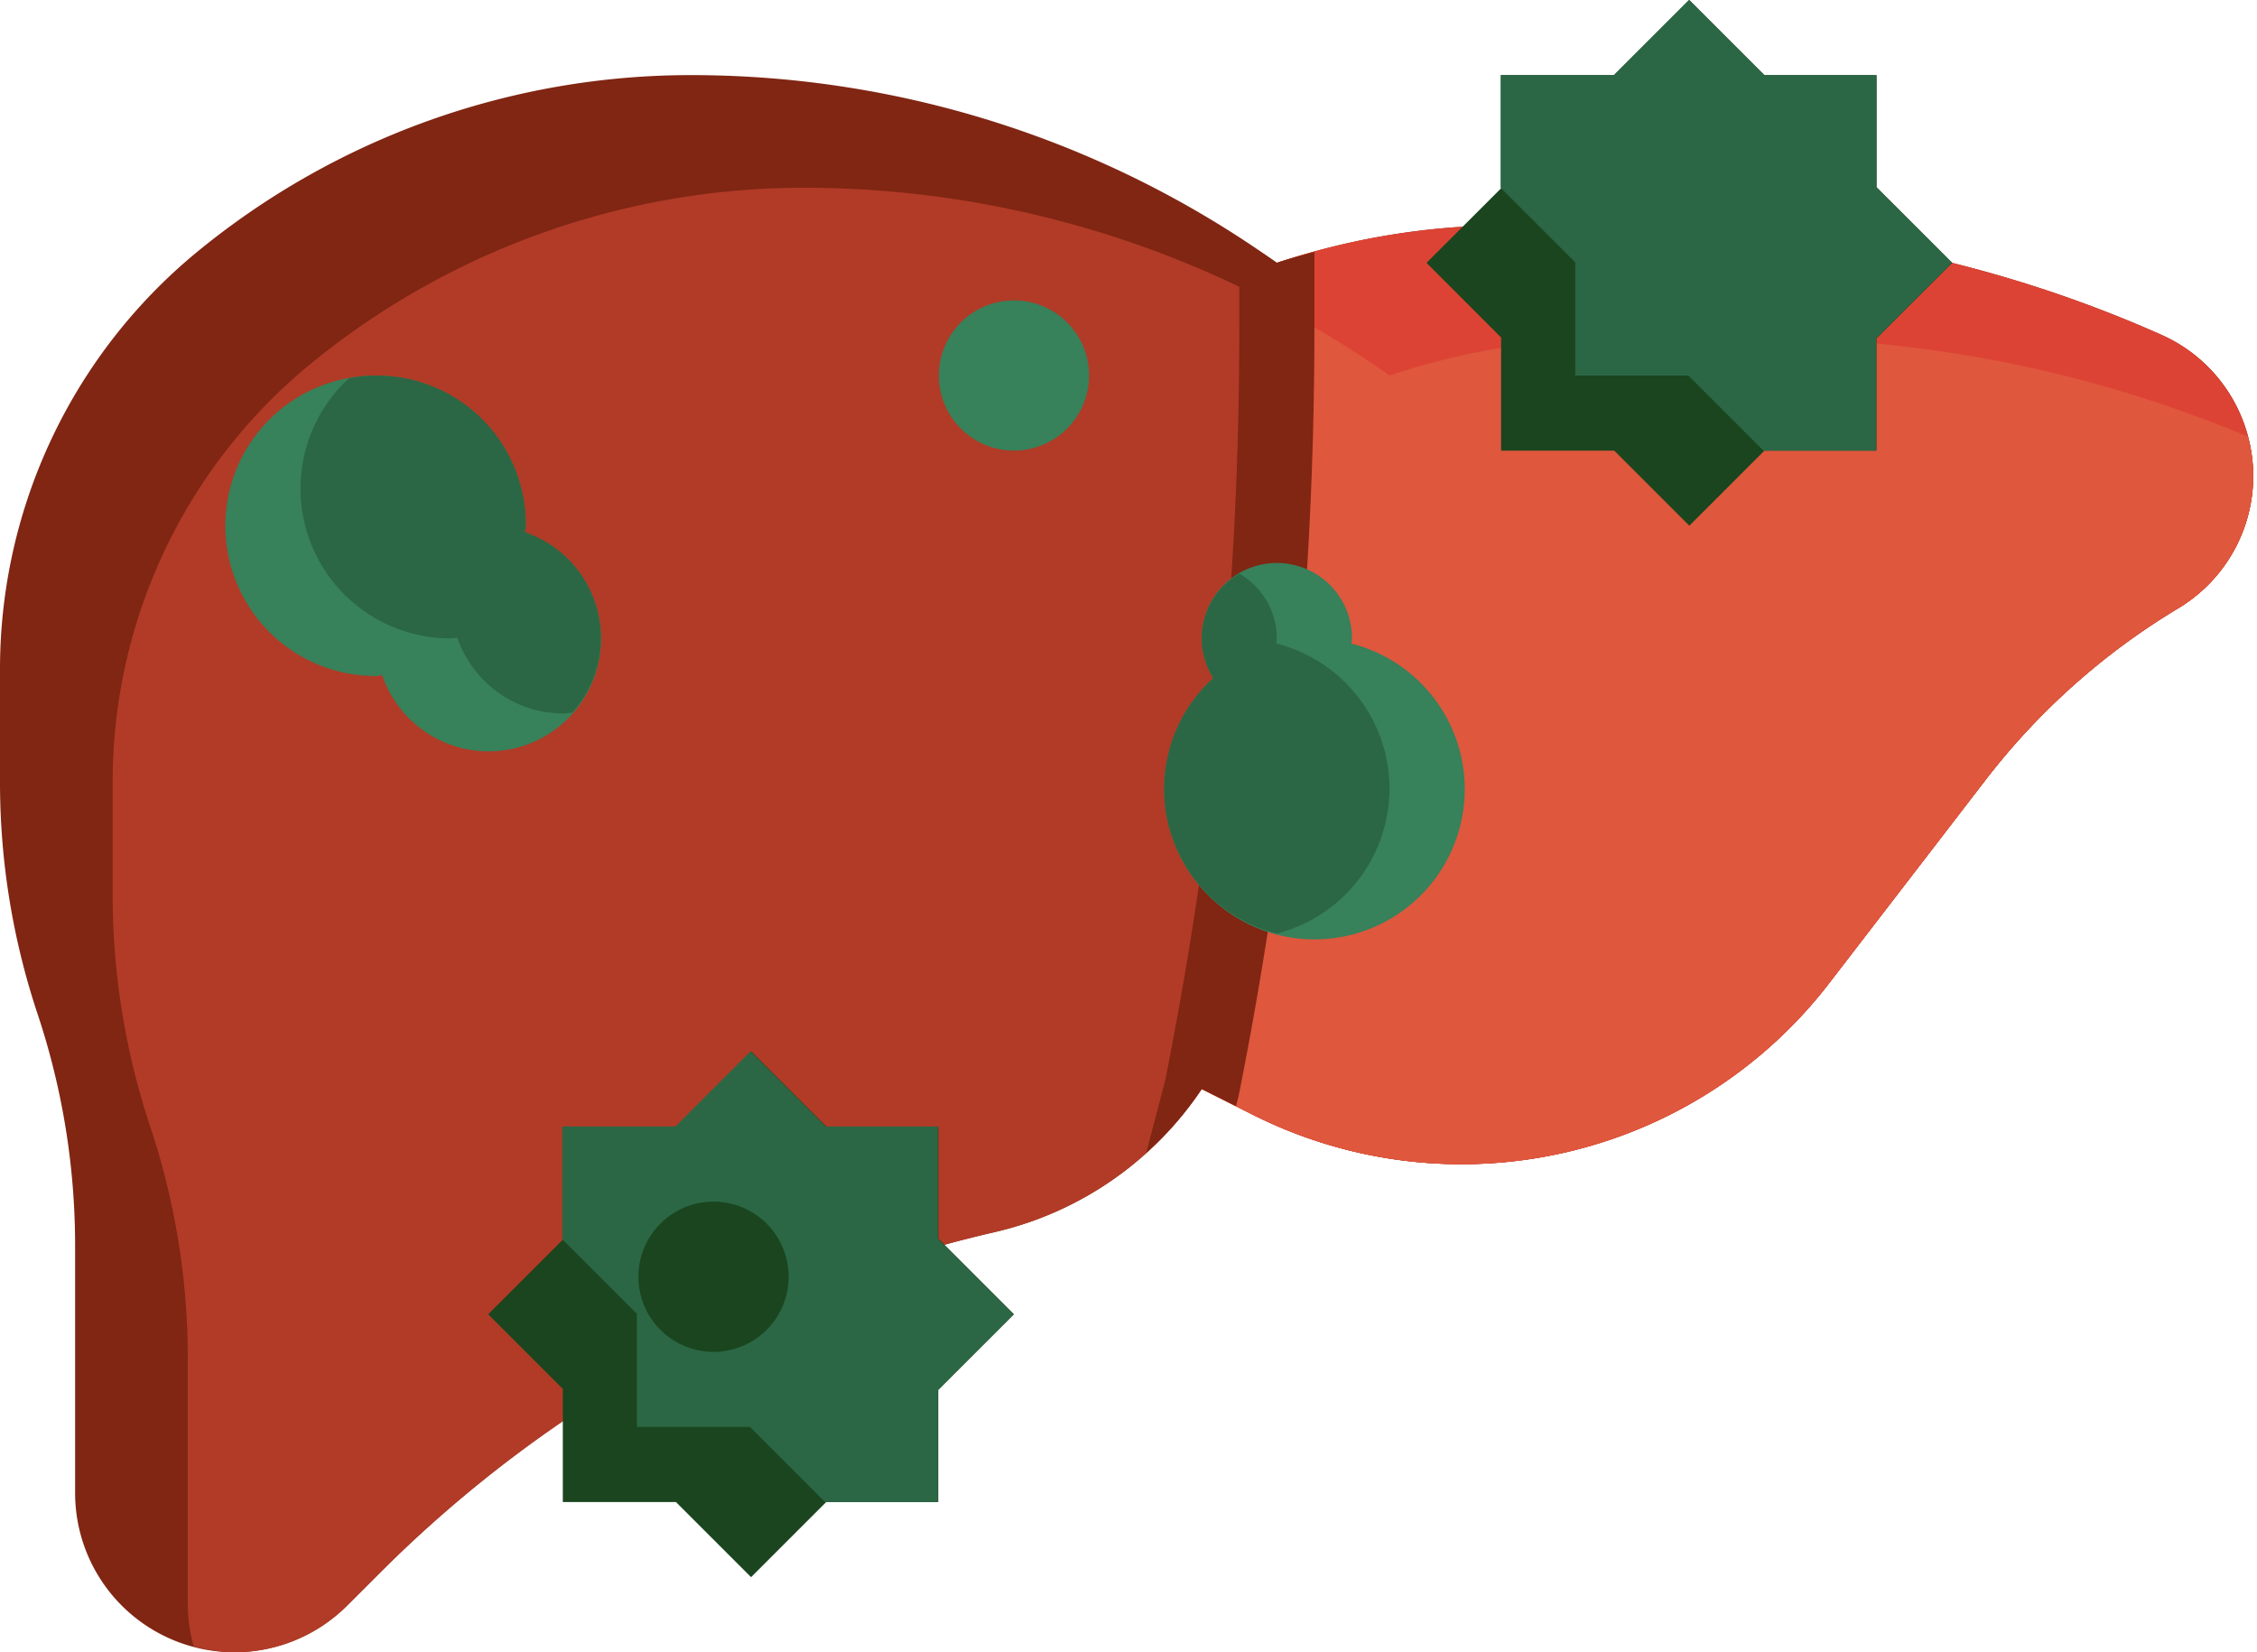
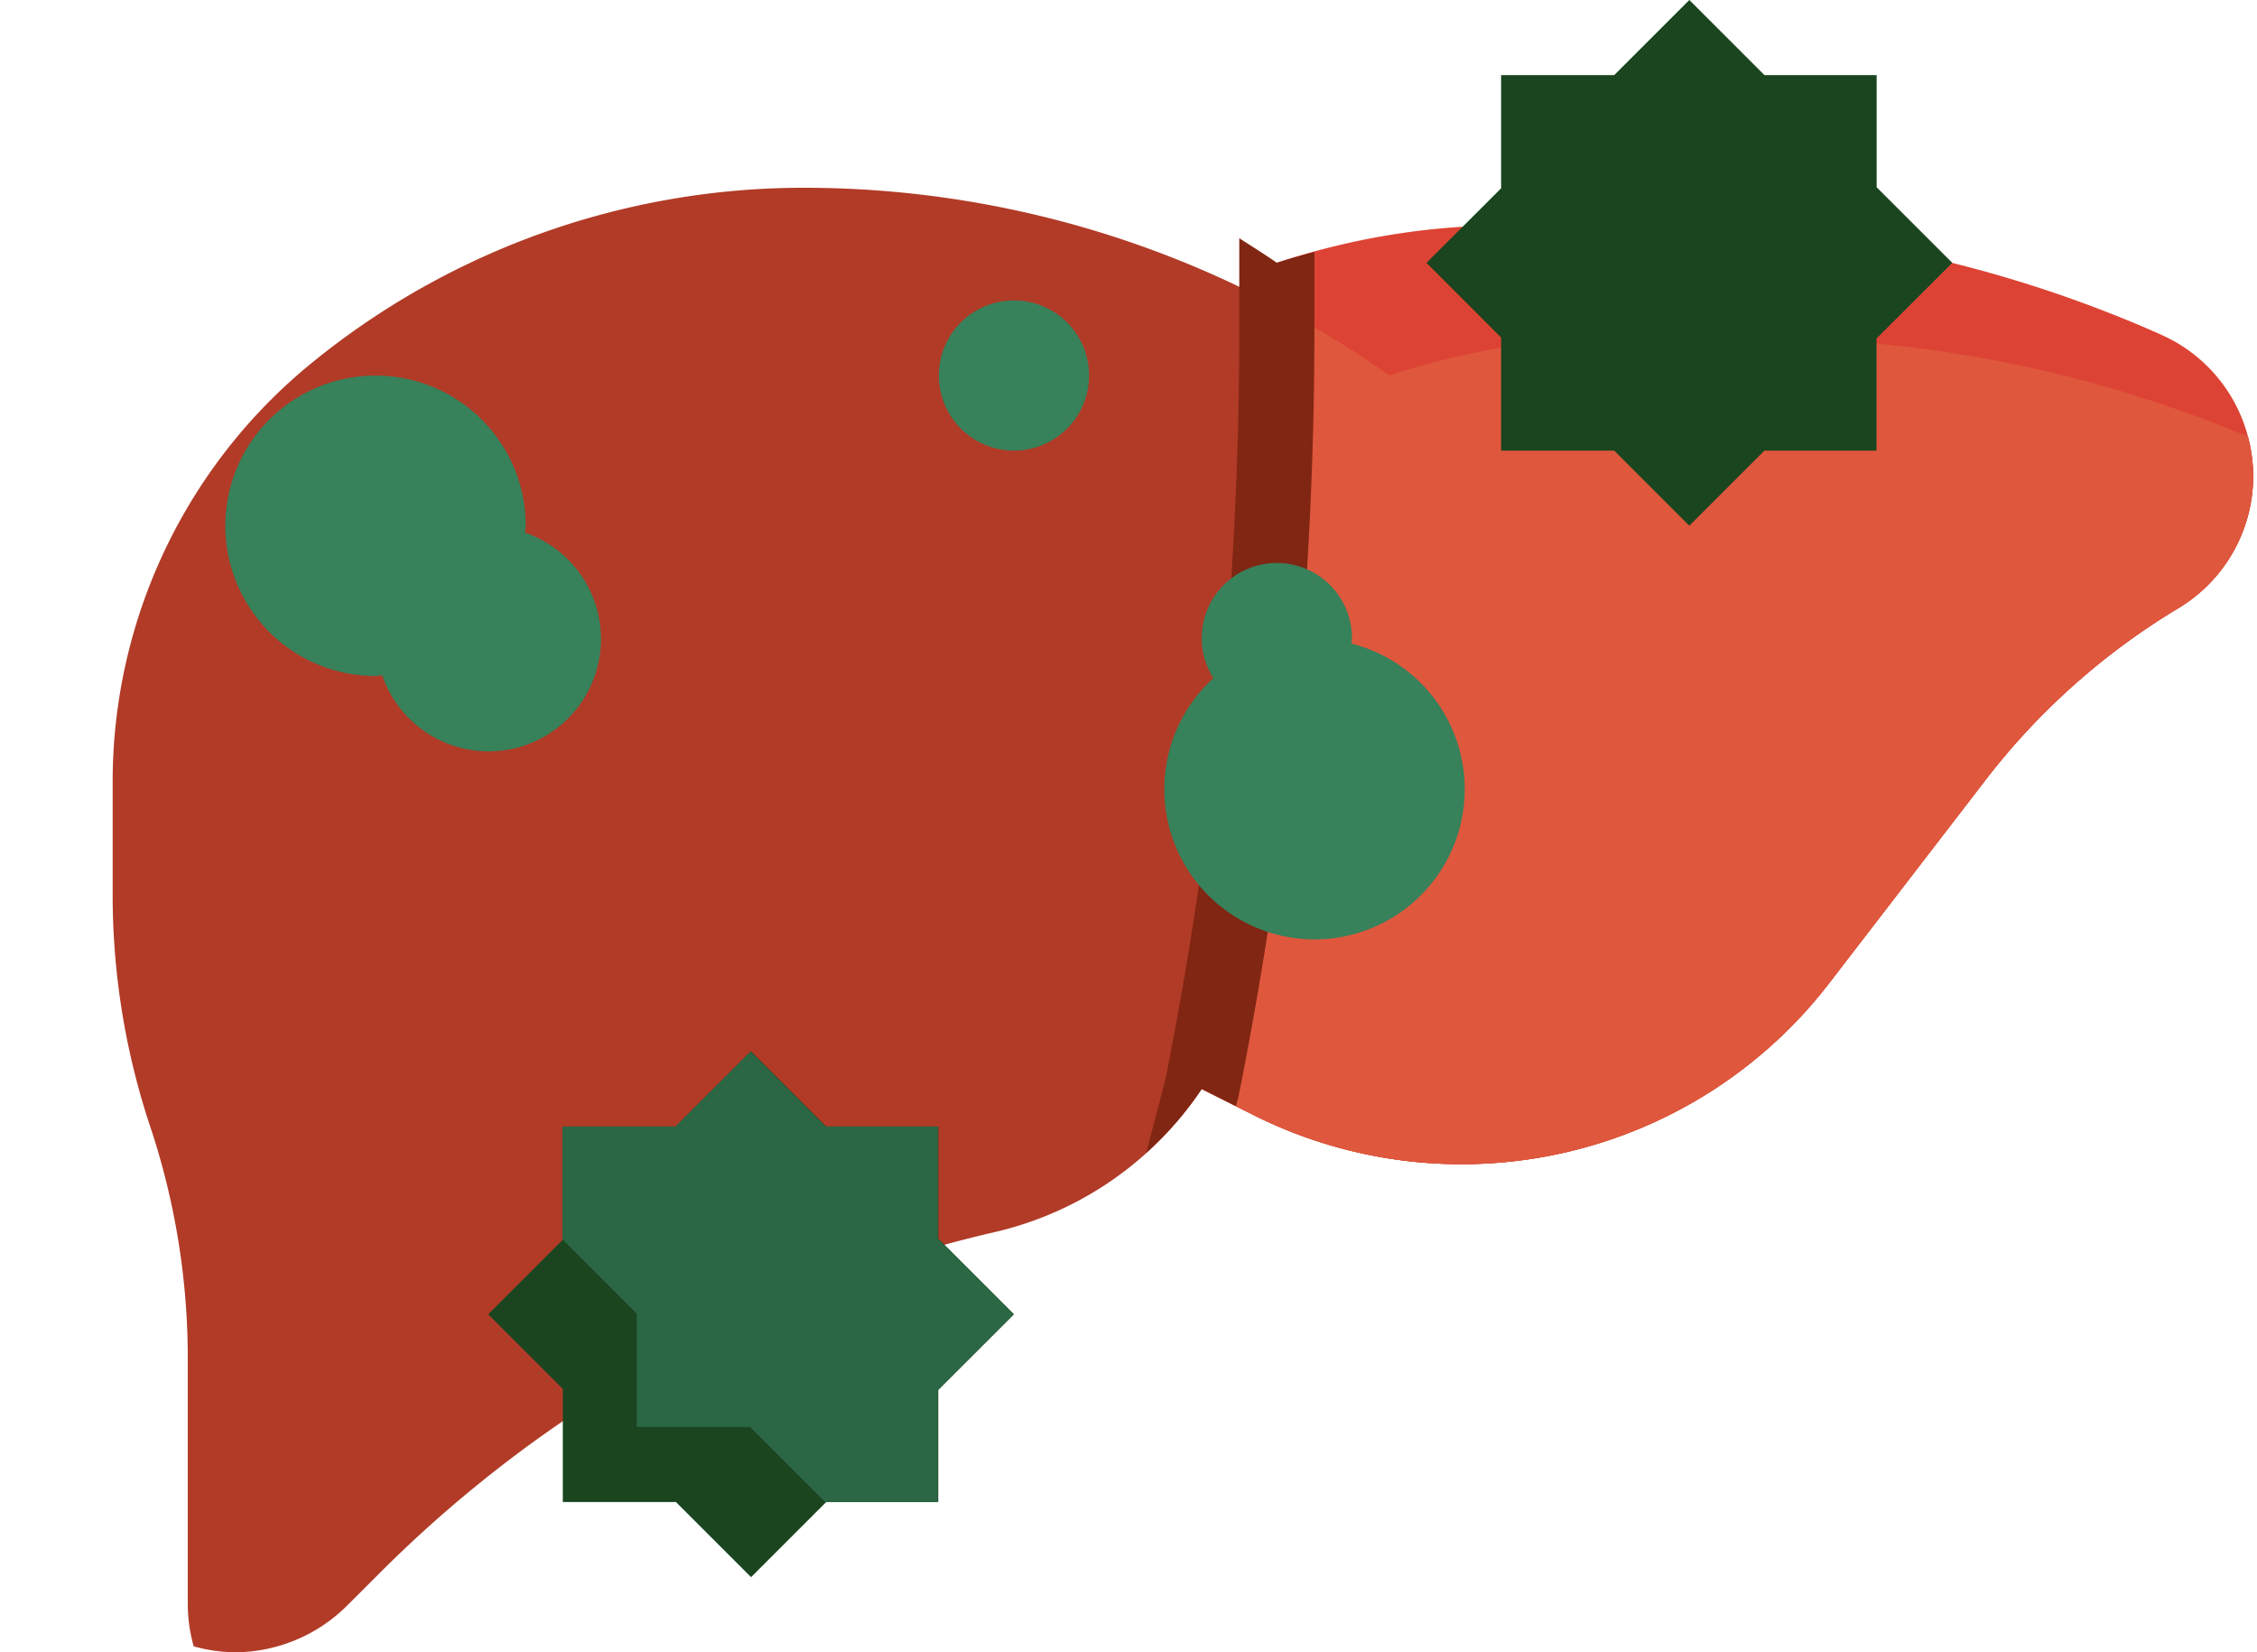
<svg xmlns="http://www.w3.org/2000/svg" data-name="Layer 3" height="44.0" preserveAspectRatio="xMidYMid meet" version="1.0" viewBox="2.0 10.0 60.1 44.0" width="60.1" zoomAndPan="magnify">
  <g id="change1_1">
-     <path d="M8.243,54h0a4.243,4.243,0,0,0,3-1.243l.873-.872a33.935,33.935,0,0,1,16.371-9.074h0A9.083,9.083,0,0,0,34,39h0l1.391.7A12.356,12.356,0,0,0,40.917,41h0a12.356,12.356,0,0,0,9.792-4.822l4.155-5.4A18.472,18.472,0,0,1,60,26.2h0a4.113,4.113,0,0,0,2-3.526h0a4.111,4.111,0,0,0-2.442-3.757h0A33.815,33.815,0,0,0,45.823,16H42.162A19.5,19.5,0,0,0,36,17h0a26.844,26.844,0,0,0-15.6-5h0A20.719,20.719,0,0,0,7.275,16.687h0A14.379,14.379,0,0,0,2,27.817V30.84A19.5,19.5,0,0,0,3,37H3a19.5,19.5,0,0,1,1,6.162v6.595A4.242,4.242,0,0,0,8.243,54Z" fill="#802613" />
-   </g>
+     </g>
  <g id="change2_1">
    <path d="M62,22.674a4.094,4.094,0,0,0-.143-1.047A33.8,33.8,0,0,0,48.823,19H45.162A19.5,19.5,0,0,0,39,20a26.844,26.844,0,0,0-15.6-5h0a20.719,20.719,0,0,0-13.123,4.685A14.379,14.379,0,0,0,5,30.817V33.84A19.5,19.5,0,0,0,6,40a19.5,19.5,0,0,1,1,6.162v6.595a4.177,4.177,0,0,0,.158,1.085A4.177,4.177,0,0,0,8.243,54a4.243,4.243,0,0,0,3-1.243l.873-.872a33.94,33.94,0,0,1,16.371-9.074A9.083,9.083,0,0,0,34,39l1.391.7A12.356,12.356,0,0,0,50.709,36.18l4.155-5.4A18.486,18.486,0,0,1,60,26.2,4.113,4.113,0,0,0,62,22.674Z" fill="#b13b27" />
  </g>
  <g id="change3_1">
    <path d="M59.558,18.917h0A33.815,33.815,0,0,0,45.823,16H42.162A19.5,19.5,0,0,0,36,17v1.8A102.994,102.994,0,0,1,34,39l1.391.7A12.356,12.356,0,0,0,50.709,36.18l4.155-5.4A18.486,18.486,0,0,1,60,26.2a4.112,4.112,0,0,0-.446-7.283Z" fill="#dd4334" />
  </g>
  <g id="change4_1">
    <path d="M62,22.674a4.094,4.094,0,0,0-.143-1.047A33.8,33.8,0,0,0,48.823,19H45.162A19.5,19.5,0,0,0,39,20a26.8,26.8,0,0,0-3-1.838v.64A102.994,102.994,0,0,1,34,39l1.391.7A12.356,12.356,0,0,0,50.709,36.18l4.155-5.4A18.486,18.486,0,0,1,60,26.2,4.113,4.113,0,0,0,62,22.674Z" fill="#df573d" />
  </g>
  <g id="change1_2">
    <path d="M35,16.344l0,2.46a102.137,102.137,0,0,1-1.968,19.945l-.509,1.95A9.053,9.053,0,0,0,34,39l.912.456.068-.26A104.218,104.218,0,0,0,37,18.8l0-2.091c-.334.092-.669.179-1,.289C35.674,16.769,35.333,16.561,35,16.344Z" fill="#802613" />
  </g>
  <g id="change5_1">
    <path d="M29,45s-1.139-1.139-2.014-2.014V40H24c-.873-.873-2-2-2-2s-1.126,1.126-2,2H16.986v3.014L15,45l1.987,1.987V50H20l2,2,2-2h2.984V47.016Z" fill="#1a451f" />
  </g>
  <g id="change6_1">
    <path d="M28.959,45.03v-.016l.02-.02-2.006-2.005V40H23.985c-.872-.873-2-2-2-2s-1.126,1.126-2,2H16.973v3l1.986,1.987V48h3.012l2,2,.011,0,0,0h2.984V47.016C27.788,46.2,28.82,45.17,28.959,45.03Z" fill="#2b6744" />
  </g>
  <g id="change5_2">
-     <path d="M21,46a2,2,0,1,1,2-2A2,2,0,0,1,21,46Z" fill="#1a451f" />
-   </g>
+     </g>
  <g id="change7_1">
    <path d="M15.982,24.18c0-.06.018-.117.018-.178a4,4,0,1,0-4,4c.061,0,.118-.015.178-.018a2.993,2.993,0,1,0,3.8-3.8Z" fill="#37815b" />
  </g>
  <g id="change6_2">
-     <path d="M15.982,24.18c0-.06.018-.117.018-.178a3.96,3.96,0,0,0-4.707-3.929A3.989,3.989,0,0,0,14,27c.061,0,.118-.015.178-.018A2.99,2.99,0,0,0,17,29c.083,0,.16-.018.242-.024a2.973,2.973,0,0,0-1.26-4.8Z" fill="#2b6744" />
-   </g>
+     </g>
  <g id="change7_2">
    <path d="M37.986,27.139c0-.046.014-.09.014-.137a2,2,0,1,0-3.691,1.058,4,4,0,1,0,3.677-.921Z" fill="#37815b" />
  </g>
  <g id="change6_3">
-     <path d="M39,31a3.991,3.991,0,0,0-3.014-3.863c0-.046.014-.09.014-.137a1.994,1.994,0,0,0-1-1.723,1.978,1.978,0,0,0-.691,2.781A3.974,3.974,0,0,0,36,34.861,3.991,3.991,0,0,0,39,31Z" fill="#2b6744" />
-   </g>
+     </g>
  <g id="change5_3">
    <path d="M53.986,17l-2.014-2.013V12H48.984l-2-2-2,2H41.972v3.014L39.985,17l1.987,1.988V22h3.012l2,2,2-2h2.984V19.014C52.847,18.14,53.987,17,53.986,17Z" fill="#1a451f" />
  </g>
  <g id="change6_4">
-     <path d="M53.946,17.028v-.016l.019-.02-2.006-2.005V12H48.971l-2-2-2,2H41.959v3l1.987,1.987V20h3.011l2,2,.011,0,.005,0h2.984V19.014C52.774,18.2,53.807,17.168,53.946,17.028Z" fill="#2b6744" />
-   </g>
+     </g>
  <g id="change7_3">
    <circle cx="29" cy="20" fill="#37815b" r="2" />
  </g>
</svg>